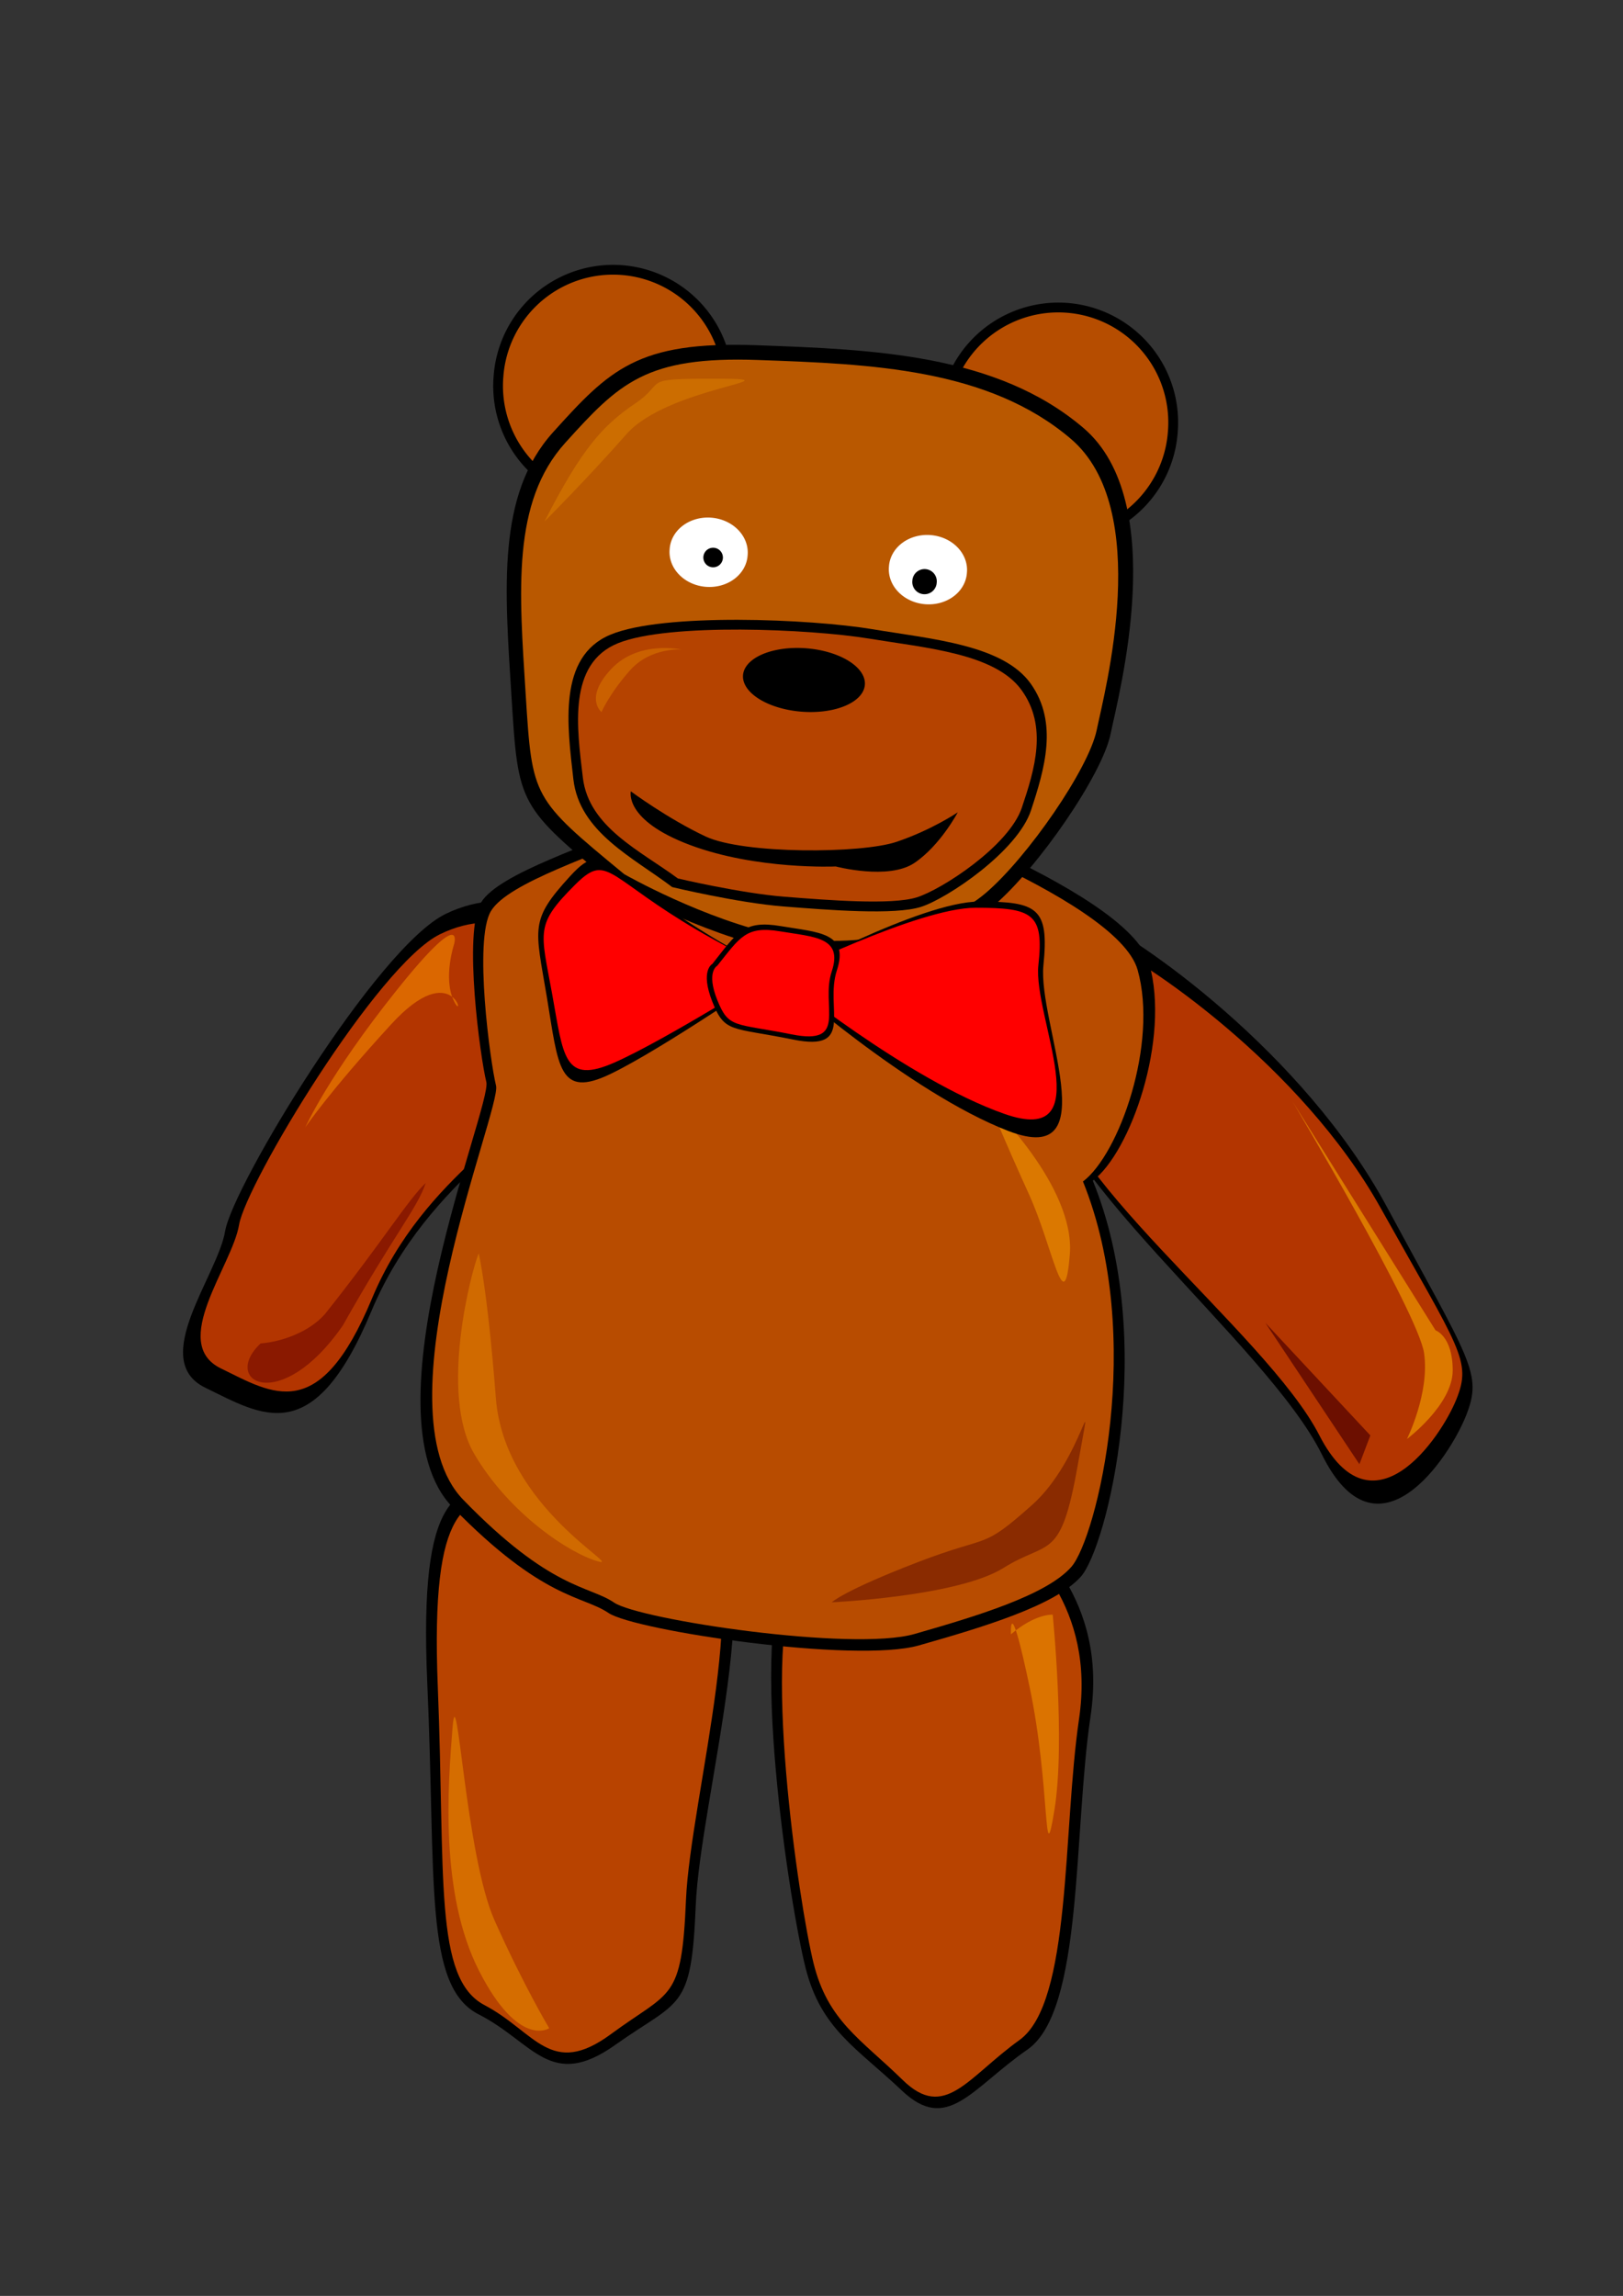
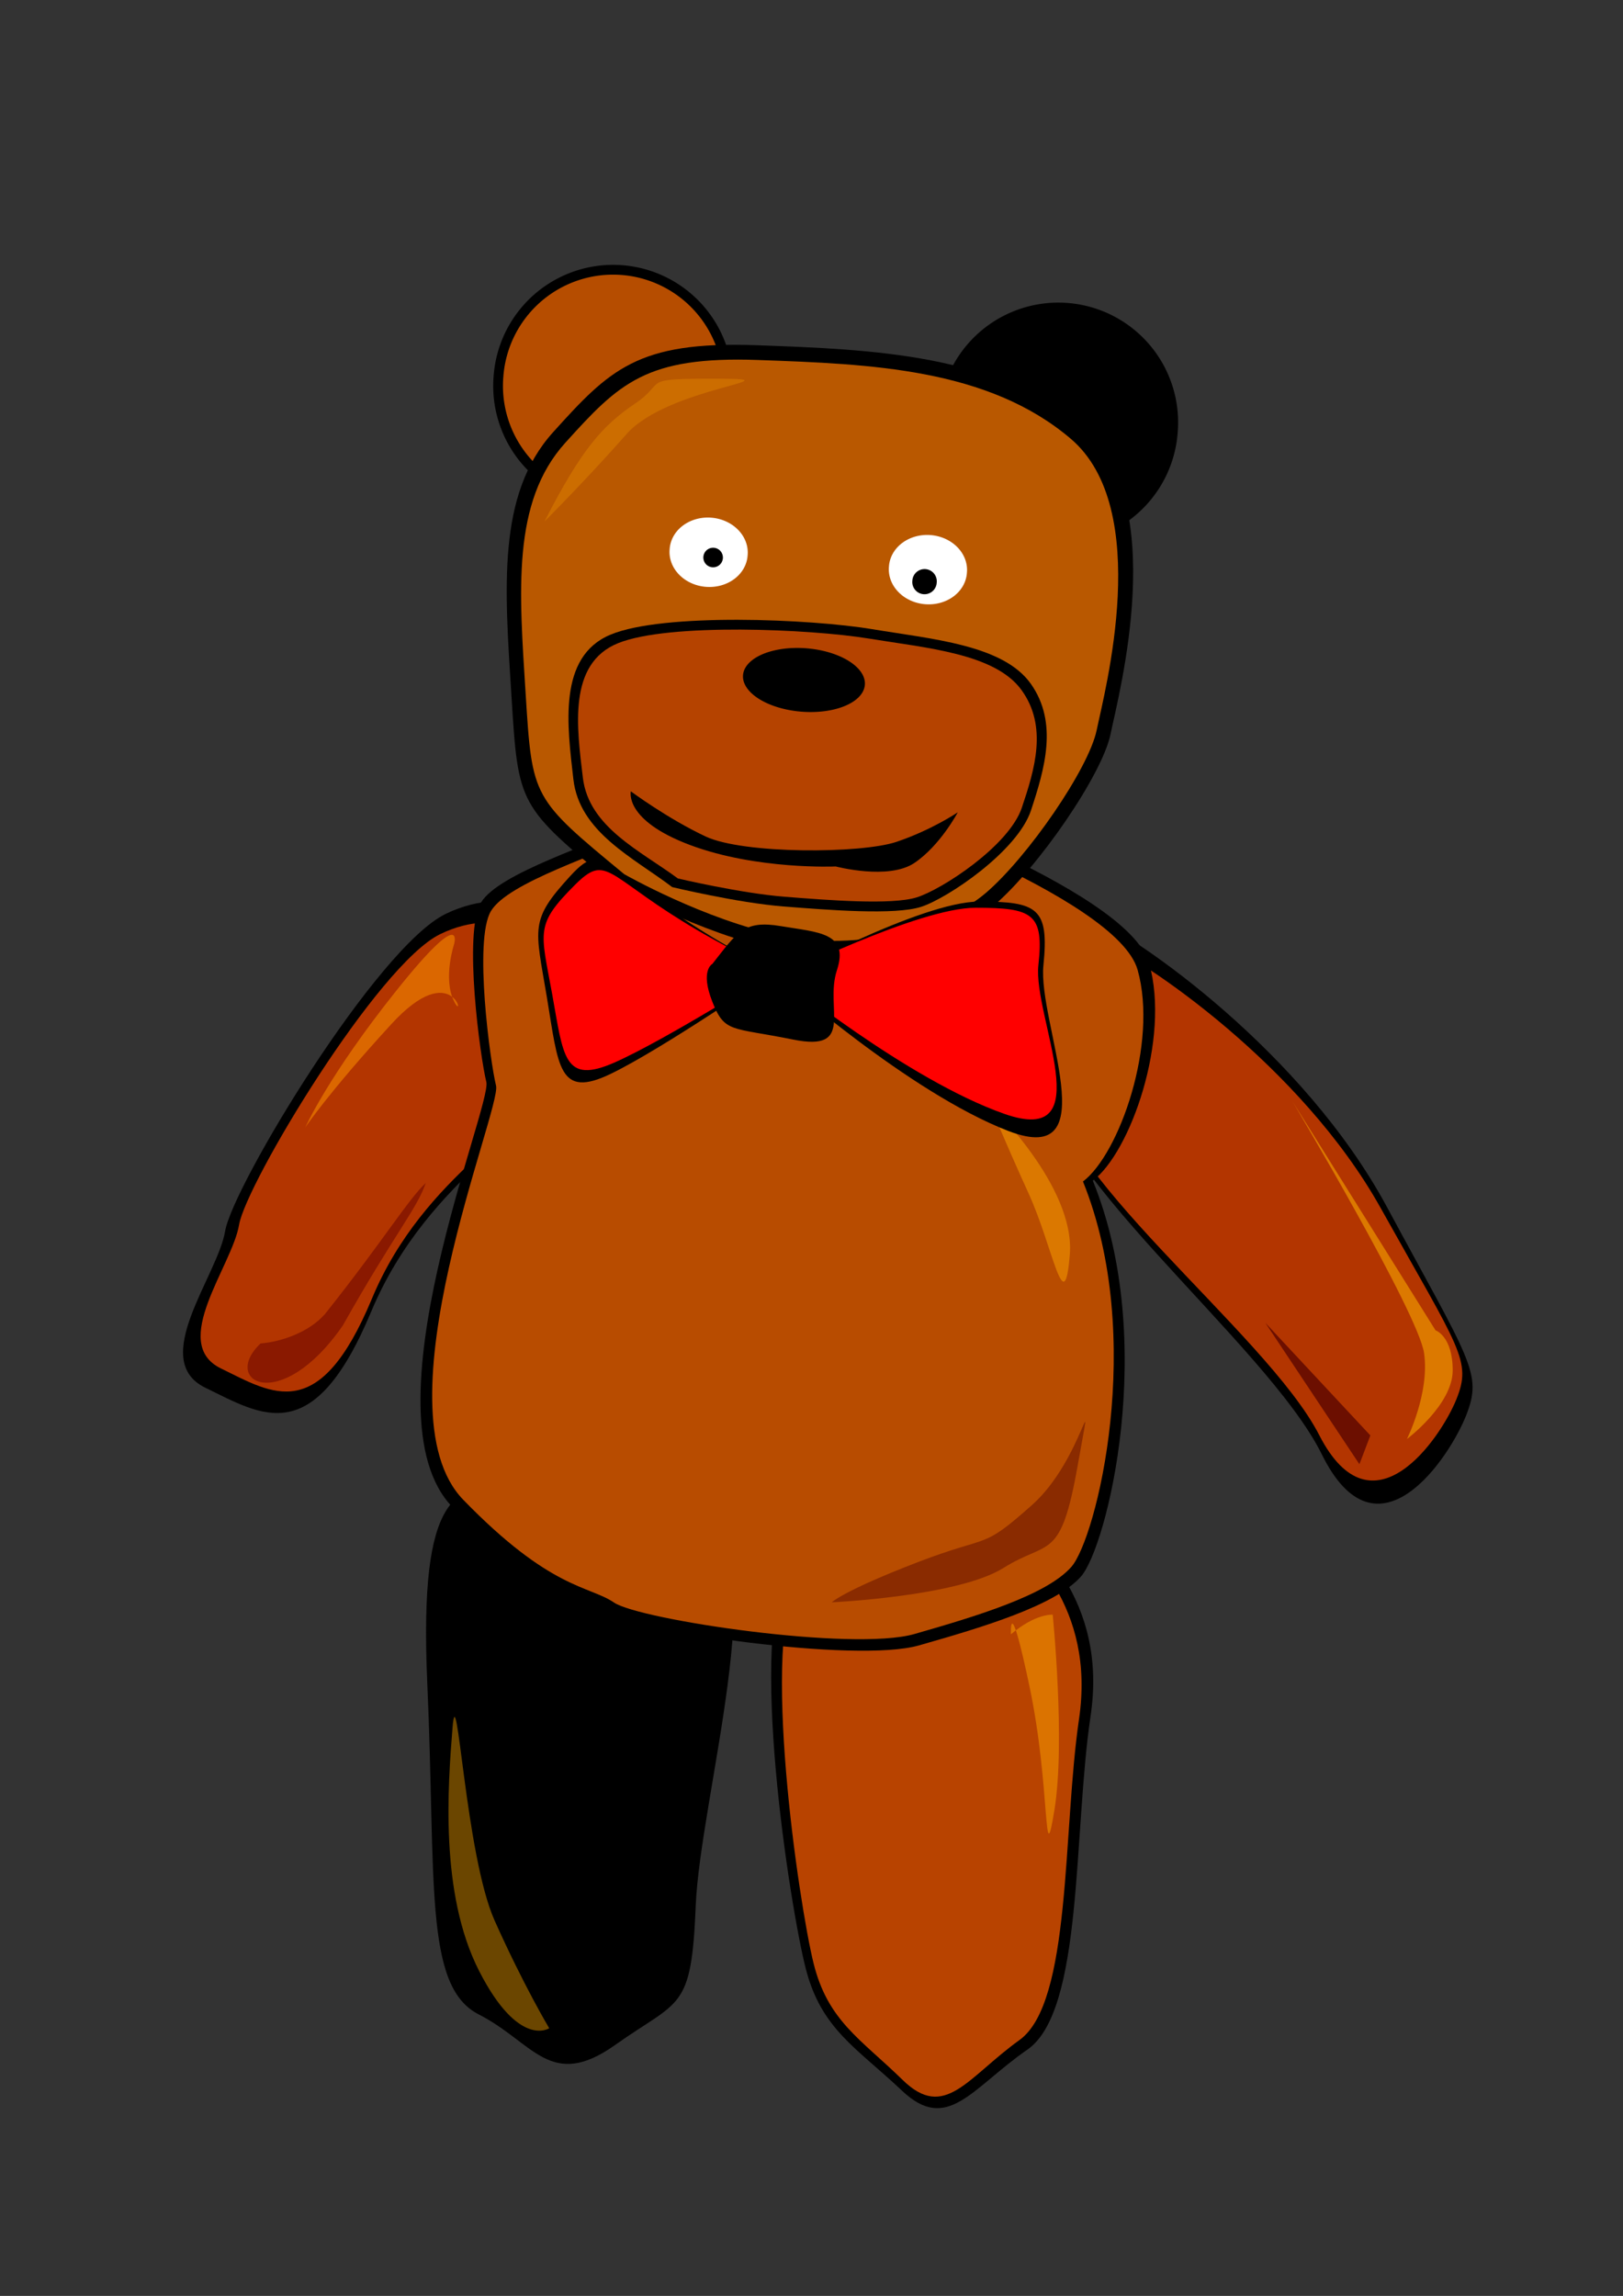
<svg xmlns="http://www.w3.org/2000/svg" id="svg2" viewBox="0 0 744.09 1052.4" version="1.0" y="0" x="0">
  <rect x="0" y="0" width="744.09" height="1052.4" fill="#333333" stroke="none" />
  <g id="layer1">
    <g id="g14553" fill-rule="evenodd" transform="translate(19.316 96.578)">
      <path id="path10446" d="m480.48 323.59c21.88 9.42 97.83 62.15 136.09 133.13s43.9 76.07 36.34 95.37-40.73 69.57-66.19 18.04-133.63-133.95-129.01-180.21c4.61-46.26 22.77-66.33 22.77-66.33z" />
      <path id="path8926" d="m483.97 334.29c20.82 8.71 93.11 57.39 129.64 122.76s41.9 70.06 34.77 87.8c-7.14 17.73-38.54 63.87-62.86 16.42-24.31-47.44-127.3-123.51-123.03-166.04 4.28-42.53 21.48-60.94 21.48-60.94z" fill="#b33500" />
      <path id="path9686" d="m238.96 326.64s-22.38-19.52-53.9-4.33c-31.51 15.19-97.698 124.81-101.15 145.39-3.447 20.58-35.213 59.14-9.071 71.84 26.141 12.7 49.481 28.57 75.981-34.8 26.51-63.38 81.61-86.06 87.86-109.82 6.25-23.75 0.28-68.28 0.28-68.28z" />
      <path id="path8924" d="m231.57 335.54s-20.36-17.87-49.07-3.93c-28.7 13.94-89.06 114.41-92.217 133.26s-32.113 54.2-8.32 65.81c23.797 11.61 45.037 26.13 69.217-31.94s74.38-78.9 80.09-100.66 0.3-62.54 0.3-62.54z" fill="#b33500" />
      <path id="path12728" d="m212.21 580.22c-21.2 7.35-39.68 4.07-35.63 94.73 4.05 90.65-1.66 138.97 23.55 151.82 25.22 12.84 32.82 35.12 62.61 14 29.78-21.12 34.94-15.29 36.92-63.92 1.99-48.62 35.32-161.6 4.52-174.88-30.81-13.28-91.97-21.75-91.97-21.75z" />
-       <path id="path11206" d="m214.67 585.62c-19.66 7.12-36.78 4.03-33.27 91.11 3.5 87.09-1.92 133.53 21.41 145.8s30.32 33.66 57.98 13.28c27.66-20.37 32.42-14.78 34.39-61.5 1.98-46.72 33.17-155.36 4.66-168.04s-85.17-20.65-85.17-20.65z" fill="#b84300" />
      <path id="path11968" d="m437.99 592.93c17.41 15.81 50.66 43.7 42.68 97.17-7.97 53.47-3.25 135-28.93 152.8-25.67 17.8-36.66 38.57-57.49 18.88-20.84-19.69-36.96-28.18-44.11-55.8-7.14-27.62-27-153.63-7.75-184.57 19.26-30.93 95.6-28.48 95.6-28.48z" />
      <path id="path11208" d="m435.92 597.97c16.16 15.18 47.02 41.93 39.46 93.42-7.56 51.48-3.37 129.94-27.3 147.14-23.94 17.2-34.21 37.21-53.54 18.32-19.34-18.9-34.32-27.03-40.89-53.6-6.57-26.56-24.73-147.79-6.73-177.62 17.99-29.82 89-27.66 89-27.66z" fill="#b84300" />
      <path id="path8164" d="m370.27 266.37s-66.38 0.08-92.46 12.27c-26.08 12.2-68.35 24.89-76.61 38.5-8.25 13.62-0.28 71.31 2.45 82.23 2.72 10.92-56.95 152.41-15.48 194.93 41.48 42.53 59.58 40.4 71.5 48.48 11.92 8.07 112.97 23.23 142.33 14.86 29.37-8.37 62.44-18.23 74.26-31.56 11.83-13.32 35.47-107.74 5.44-181.46 17.17-12.9 35.65-64.93 25.84-99.59-9.8-34.66-137.27-78.66-137.27-78.66z" />
      <path id="path7404" d="m369.43 271.51s-64.24 0.11-89.49 11.99c-25.25 11.89-66.17 24.27-74.16 37.52-8 13.25-0.31 69.42 2.32 80.05 2.63 10.62-55.18 148.4-15.06 189.78s57.64 39.3 69.17 47.16 109.33 22.56 137.75 14.4c28.43-8.16 60.44-17.77 71.89-30.75s34.37-104.91 5.34-176.66c16.62-12.57 34.53-63.24 25.06-96.98-9.48-33.73-132.82-76.51-132.82-76.51z" fill="#b84c00" />
-       <path id="path13517" d="m200.15 477.93c-3.24 7.64-18.27 64.34-2.04 91.94 16.23 27.61 43.75 45.58 56.62 49.23 12.87 3.66-42.8-24.45-46.7-74.75-3.9-50.31-7.88-66.42-7.88-66.42z" fill="#fea600" fill-opacity=".335" />
      <path id="path14277" d="m434.51 409.69s39.14 37.32 36.65 68.7-7.64-3.24-18.85-27.81c-11.2-24.57-17.8-40.89-17.8-40.89z" fill="#fea600" fill-opacity=".492" />
      <path id="path14281" d="m232.48 833.12s-13.91 9.42-32.13-26.23c-18.22-35.66-14.28-85.34-12.2-111.49 2.07-26.16 5.89 58.36 19.3 88.37s25.03 49.35 25.03 49.35z" fill="#fea600" fill-opacity=".422" />
      <path id="path14283" d="m444.17 652.56c11.29-9.63 19.14-9.01 19.14-9.01s5.89 58.37 0.79 89.54c-5.11 31.17-1.79-10.67-11.33-56.16-9.55-45.5-8.6-24.37-8.6-24.37z" fill="#fea600" fill-opacity=".492" />
      <g id="g7386" transform="matrix(.782 .062 -.062 .782 93.564 -90.303)">
        <path id="path5856" d="m322.86 208.08a64.286 64.286 0 1 1 -128.57 0 64.286 64.286 0 1 1 128.57 0z" transform="matrix(1.089 0 0 1.089 -50.698 -27.067)" />
        <path id="path5096" d="m322.86 208.08a64.286 64.286 0 1 1 -128.57 0 64.286 64.286 0 1 1 128.57 0z" fill="#b64d00" transform="translate(-27.714 -8.571)" />
        <path id="path6616" d="m322.86 208.08a64.286 64.286 0 1 1 -128.57 0 64.286 64.286 0 1 1 128.57 0z" transform="matrix(1.089 0 0 1.089 210.44 -25.639)" />
-         <path id="path6618" d="m322.86 208.08a64.286 64.286 0 1 1 -128.57 0 64.286 64.286 0 1 1 128.57 0z" fill="#b64d00" transform="translate(233.43 -7.143)" />
+         <path id="path6618" d="m322.86 208.08z" fill="#b64d00" transform="translate(233.43 -7.143)" />
        <path id="path2055" d="m255.06 490.85c-59.95-42.03-59.95-42.03-68.94-105.09-8.99-63.05-17.99-117.09 11.99-156.13 29.98-39.03 44.96-57.04 113.91-60.05 68.94-3 140.89-6 194.84 33.03 53.96 39.03 32.98 153.13 29.98 177.15s-35.97 81.07-59.95 105.09-74.94 42.03-122.91 36.03c-47.96-6.01-98.92-30.03-98.92-30.03z" />
        <path id="path1291" d="m260 483.79c-57.14-40-57.14-40-65.71-100-8.58-60-17.15-111.43 11.42-148.57 28.58-37.14 42.86-54.29 108.58-57.14 65.71-2.86 134.28-5.72 185.71 31.43 51.43 37.14 31.43 145.71 28.57 168.57-2.86 22.85-34.28 77.14-57.14 100-22.86 22.85-71.43 40-117.14 34.28-45.72-5.71-94.29-28.57-94.29-28.57z" fill="#b95800" />
        <path id="path3574" d="m288.51 489.08c-23.83-15.33-56.59-27.6-62.55-58.28-5.96-30.67-14.89-70.55 14.89-85.88 29.79-15.34 116.17-18.41 151.92-15.34 35.74 3.07 77.44 3.07 95.32 24.54 17.87 21.47 11.91 49.08 5.95 73.62-5.95 24.54-44.68 55.21-59.57 61.34-14.89 6.14-53.62 6.14-80.43 6.14-26.8 0-65.53-6.14-65.53-6.14z" />
        <path id="path1293" d="m291.43 483.79c-22.86-14.28-54.29-25.71-60-54.28-5.72-28.58-14.29-65.72 14.28-80 28.58-14.29 111.43-17.15 145.72-14.29 34.28 2.86 74.28 2.86 91.43 22.86 17.14 20 11.43 45.71 5.71 68.57-5.71 22.86-42.86 51.43-57.14 57.14-14.29 5.72-51.43 5.72-77.14 5.72-25.72 0-62.86-5.72-62.86-5.72z" fill="#b54300" />
        <path id="path4334" d="m317.14 292.36a22.857 20 0 1 1 -45.71 0 22.857 20 0 1 1 45.71 0z" fill="#fff" />
        <path id="path5094" d="m317.14 292.36a22.857 20 0 1 1 -45.71 0 22.857 20 0 1 1 45.71 0z" fill="#fff" transform="translate(128.57)" />
        <path id="path6620" d="m391.43 362.36a35.714 18.571 0 1 1 -71.43 0 35.714 18.571 0 1 1 71.43 0z" />
        <path id="path6622" d="m302.86 295.22a5.714 5.714 0 1 1 -11.43 0 5.714 5.714 0 1 1 11.43 0z" />
        <path id="path6624" d="m428.57 299.51a7.143 7.143 0 1 1 -14.28 0 7.143 7.143 0 1 1 14.28 0z" />
        <path id="path6626" d="m260 435.22s-2.86 17.14 37.14 28.57 85.72 5.72 85.72 5.72 31.43 5.71 45.71-5.72c14.29-11.43 22.86-31.43 22.86-31.43s-14.29 11.43-34.29 20-88.57 14.29-111.43 5.72c-22.85-8.57-45.71-22.86-45.71-22.86z" />
      </g>
      <path id="path14279" d="m230.31 142.45c16.98-33.1 26.45-43.829 41.62-54.107 15.16-10.279 0.9-11.411 38.21-11.32s-23.27 3.894-42.2 25.357c-18.93 21.46-37.63 40.07-37.63 40.07z" fill="#fea600" fill-opacity=".281" />
-       <path id="path14285" d="m256.46 229.82s-8.1-6.39 4.44-19.74c12.54-13.36 32.28-8.92 32.28-8.92s-14.26-1.13-23.72 9.6c-9.47 10.73-13 19.06-13 19.06z" fill="#fea600" fill-opacity=".292" />
      <path id="path14321" d="m573.25 408.29l65.58 104.93s7.87 2.62 7.87 18.36-20.99 31.48-20.99 31.48 10.5-20.99 7.87-39.35c-2.62-18.36-60.33-115.42-60.33-115.42z" fill="#ffb100" fill-opacity=".546" />
      <path id="path14323" d="m603.93 574.6l5.01-13.21-48.14-51.62 43.13 64.83z" fill="#500000" fill-opacity=".708" />
      <path id="path14325" d="m120.67 420.16s10.49-23.61 41.97-62.96 26.23-20.99 26.23-20.99-5.24 15.74 0 26.23c5.25 10.5 0-20.98-28.85 10.5-28.86 31.48-39.35 47.22-39.35 47.22z" fill="#ff9600" fill-opacity=".524" />
      <path id="path14403" d="m362.01 637.89s57.71-2.63 78.7-15.74c20.98-13.12 26.23-2.63 34.1-47.22 7.87-44.6 2.62-2.62-20.99 18.36-23.61 20.99-18.36 13.12-52.46 26.23-34.1 13.12-39.35 18.37-39.35 18.37z" fill="#500000" fill-opacity=".438" />
      <g id="g14416" transform="translate(482.65 62.351)">
        <path id="path14414" d="m-229.27 235.11c-3.39 0.05-6.58 2.41-11.26 7.52-18.75 20.45-16.08 23.38-10.72 55.51 5.35 32.14 5.34 46.77 29.45 35.08 24.1-11.68 75.01-46.74 75.01-46.74-60.26-30.67-72.31-51.5-82.48-51.37zm176.23 19.22c-26.785 0-91.066 35.08-91.066 35.08s58.933 52.56 104.47 70.09c45.531 17.53 13.368-49.65 16.047-75.94 2.678-26.29-2.666-29.23-29.451-29.23z" />
        <path id="path14405" d="m-227.33 239.92c-3.32 0.04-6.44 2.16-11.03 6.75-18.36 18.36-15.75 20.99-10.5 49.84 5.25 28.86 5.23 42 28.84 31.5 23.61-10.49 73.47-41.96 73.47-41.96-59.02-27.55-70.82-46.25-80.78-46.13zm172.59 17.25c-26.233 0-89.184 31.5-89.184 31.5s57.714 47.2 102.31 62.94c44.595 15.74 13.095-44.58 15.718-68.19s-2.611-26.25-28.844-26.25z" fill="#f00" />
        <path id="path14411" d="m-175.38 282.92c11.42-14.44 14.28-20.22 31.41-17.33s31.41 2.89 25.7 20.22c-5.71 17.34 8.56 37.56-19.99 31.79-28.55-5.78-31.41-2.89-37.12-17.34s0-17.34 0-17.34z" />
-         <path id="path14409" d="m-173.11 283.73c10.49-13.11 13.12-18.36 28.86-15.74 15.74 2.63 28.85 2.63 23.61 18.37-5.25 15.74 7.87 34.1-18.37 28.85-26.23-5.24-28.85-2.62-34.1-15.74-5.25-13.11 0-15.74 0-15.74z" fill="#f00" />
      </g>
      <path id="path14422" d="m175.87 445.68c-3.91 11.71-14.68 23.8-37.97 65.25-28.66 41.44-56.178 25.72-37.75 8.3 10.13-0.83 22.44-5.41 29.51-13.46 26.59-33.41 37.91-52.28 46.21-60.09z" fill="#600" fill-opacity=".524" />
    </g>
  </g>
</svg>